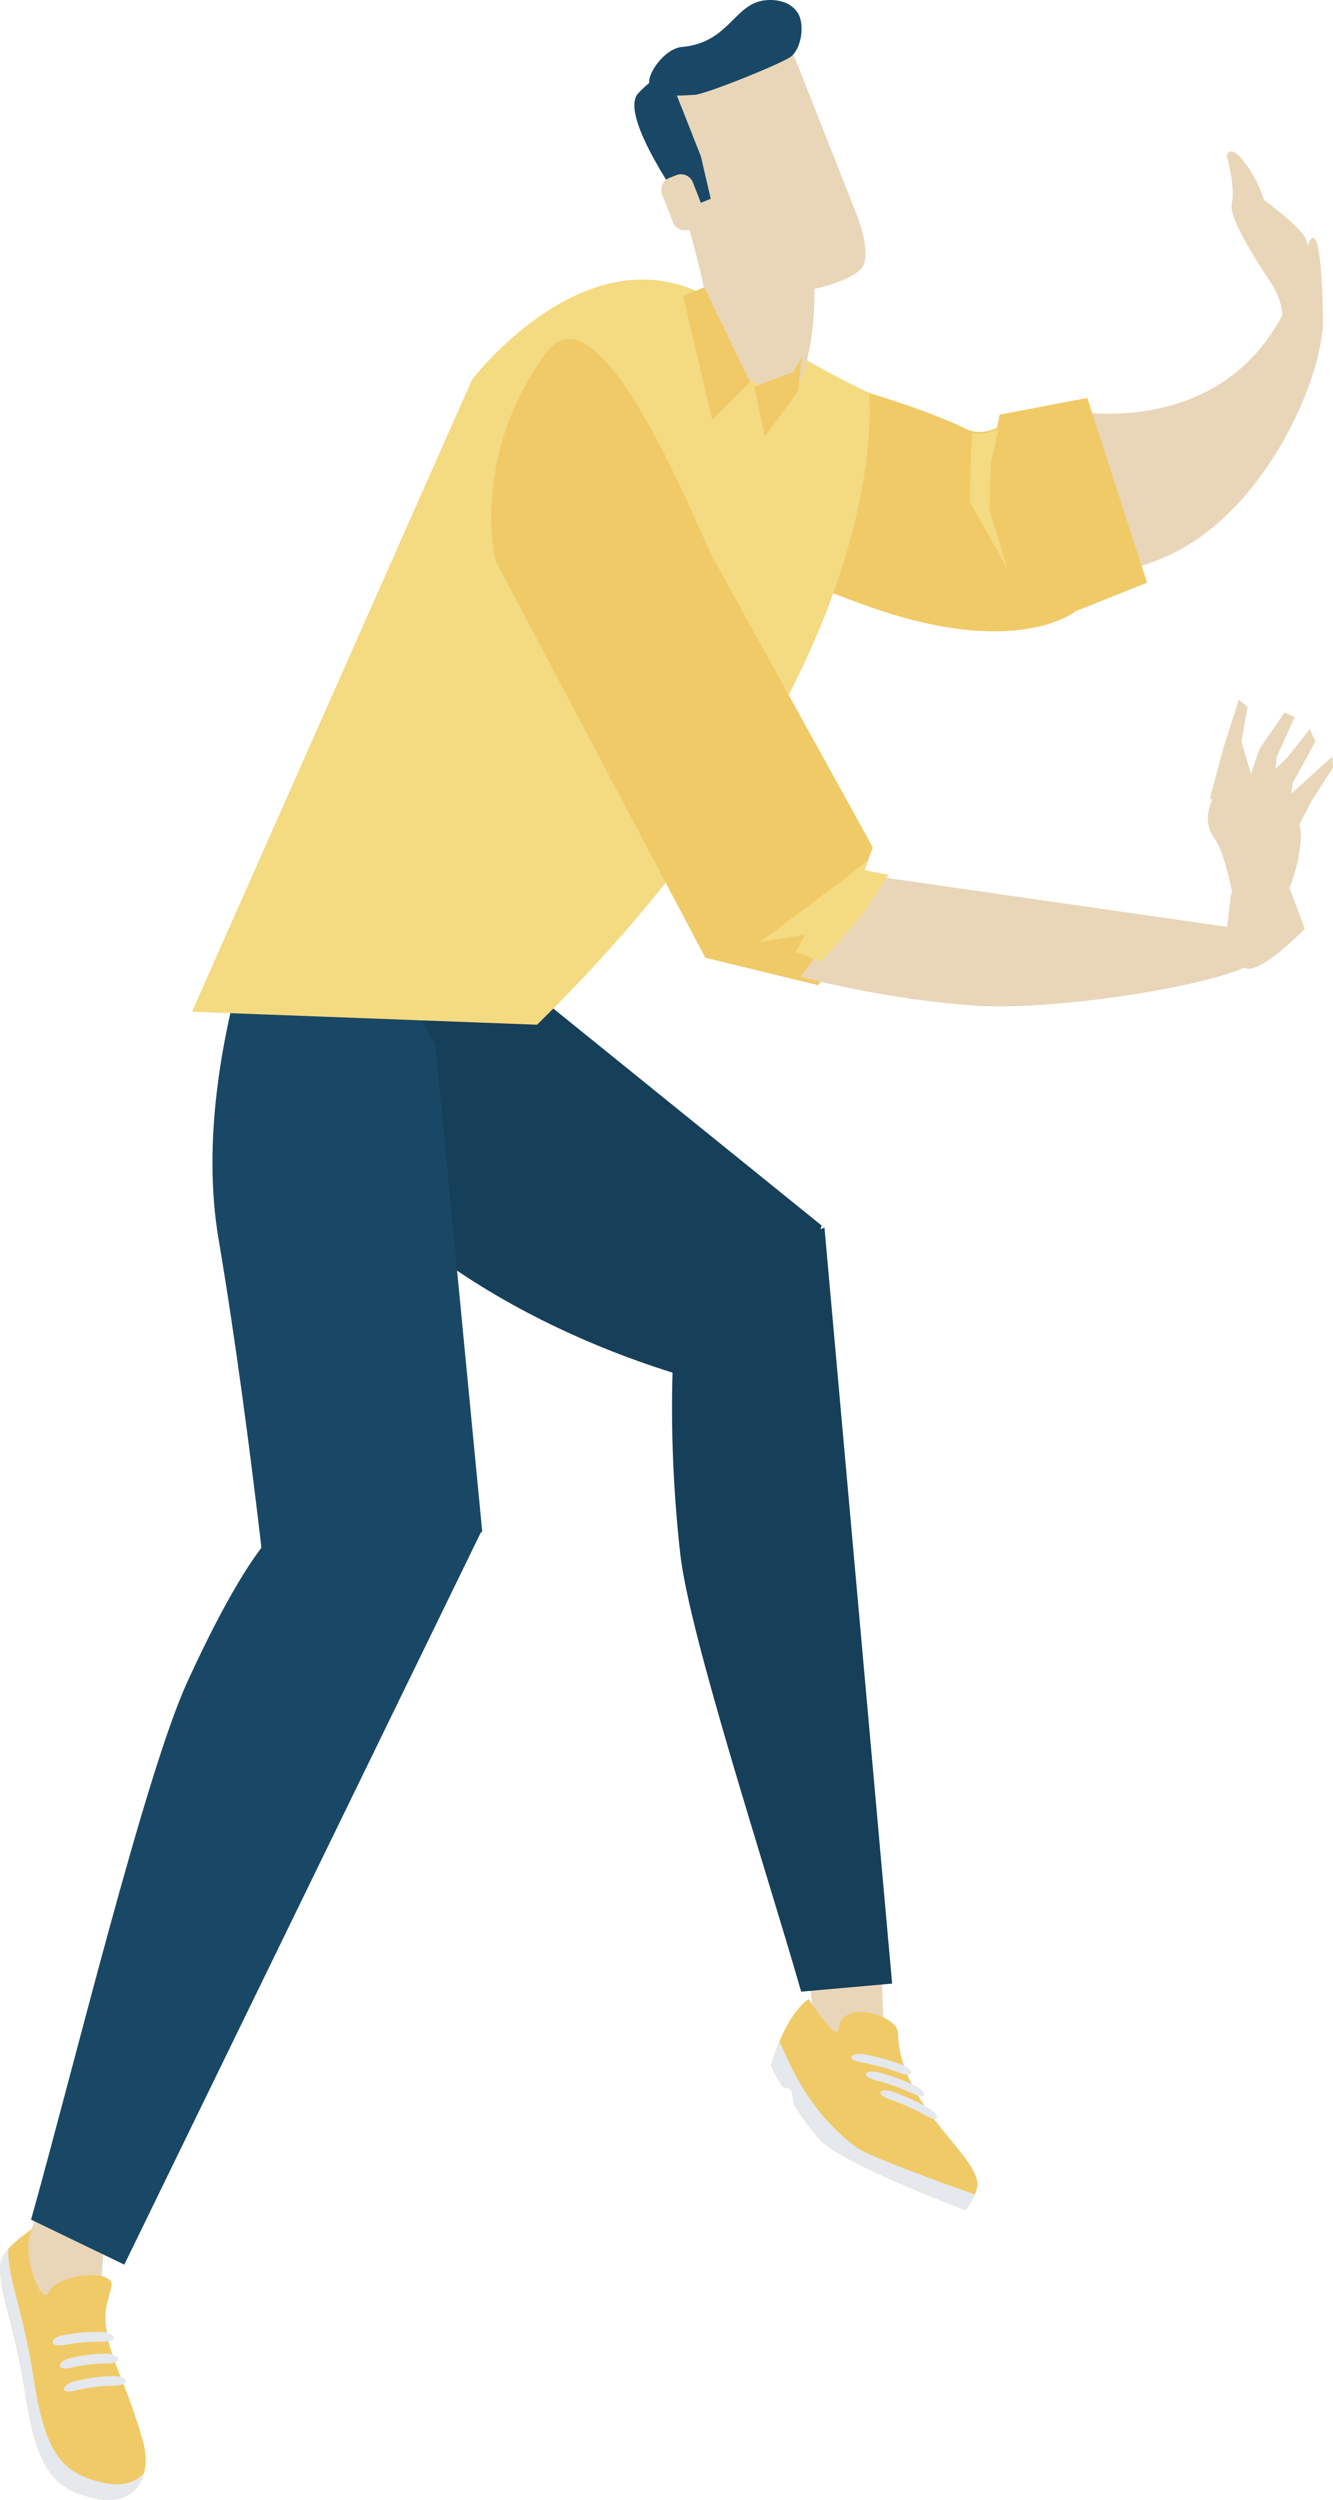
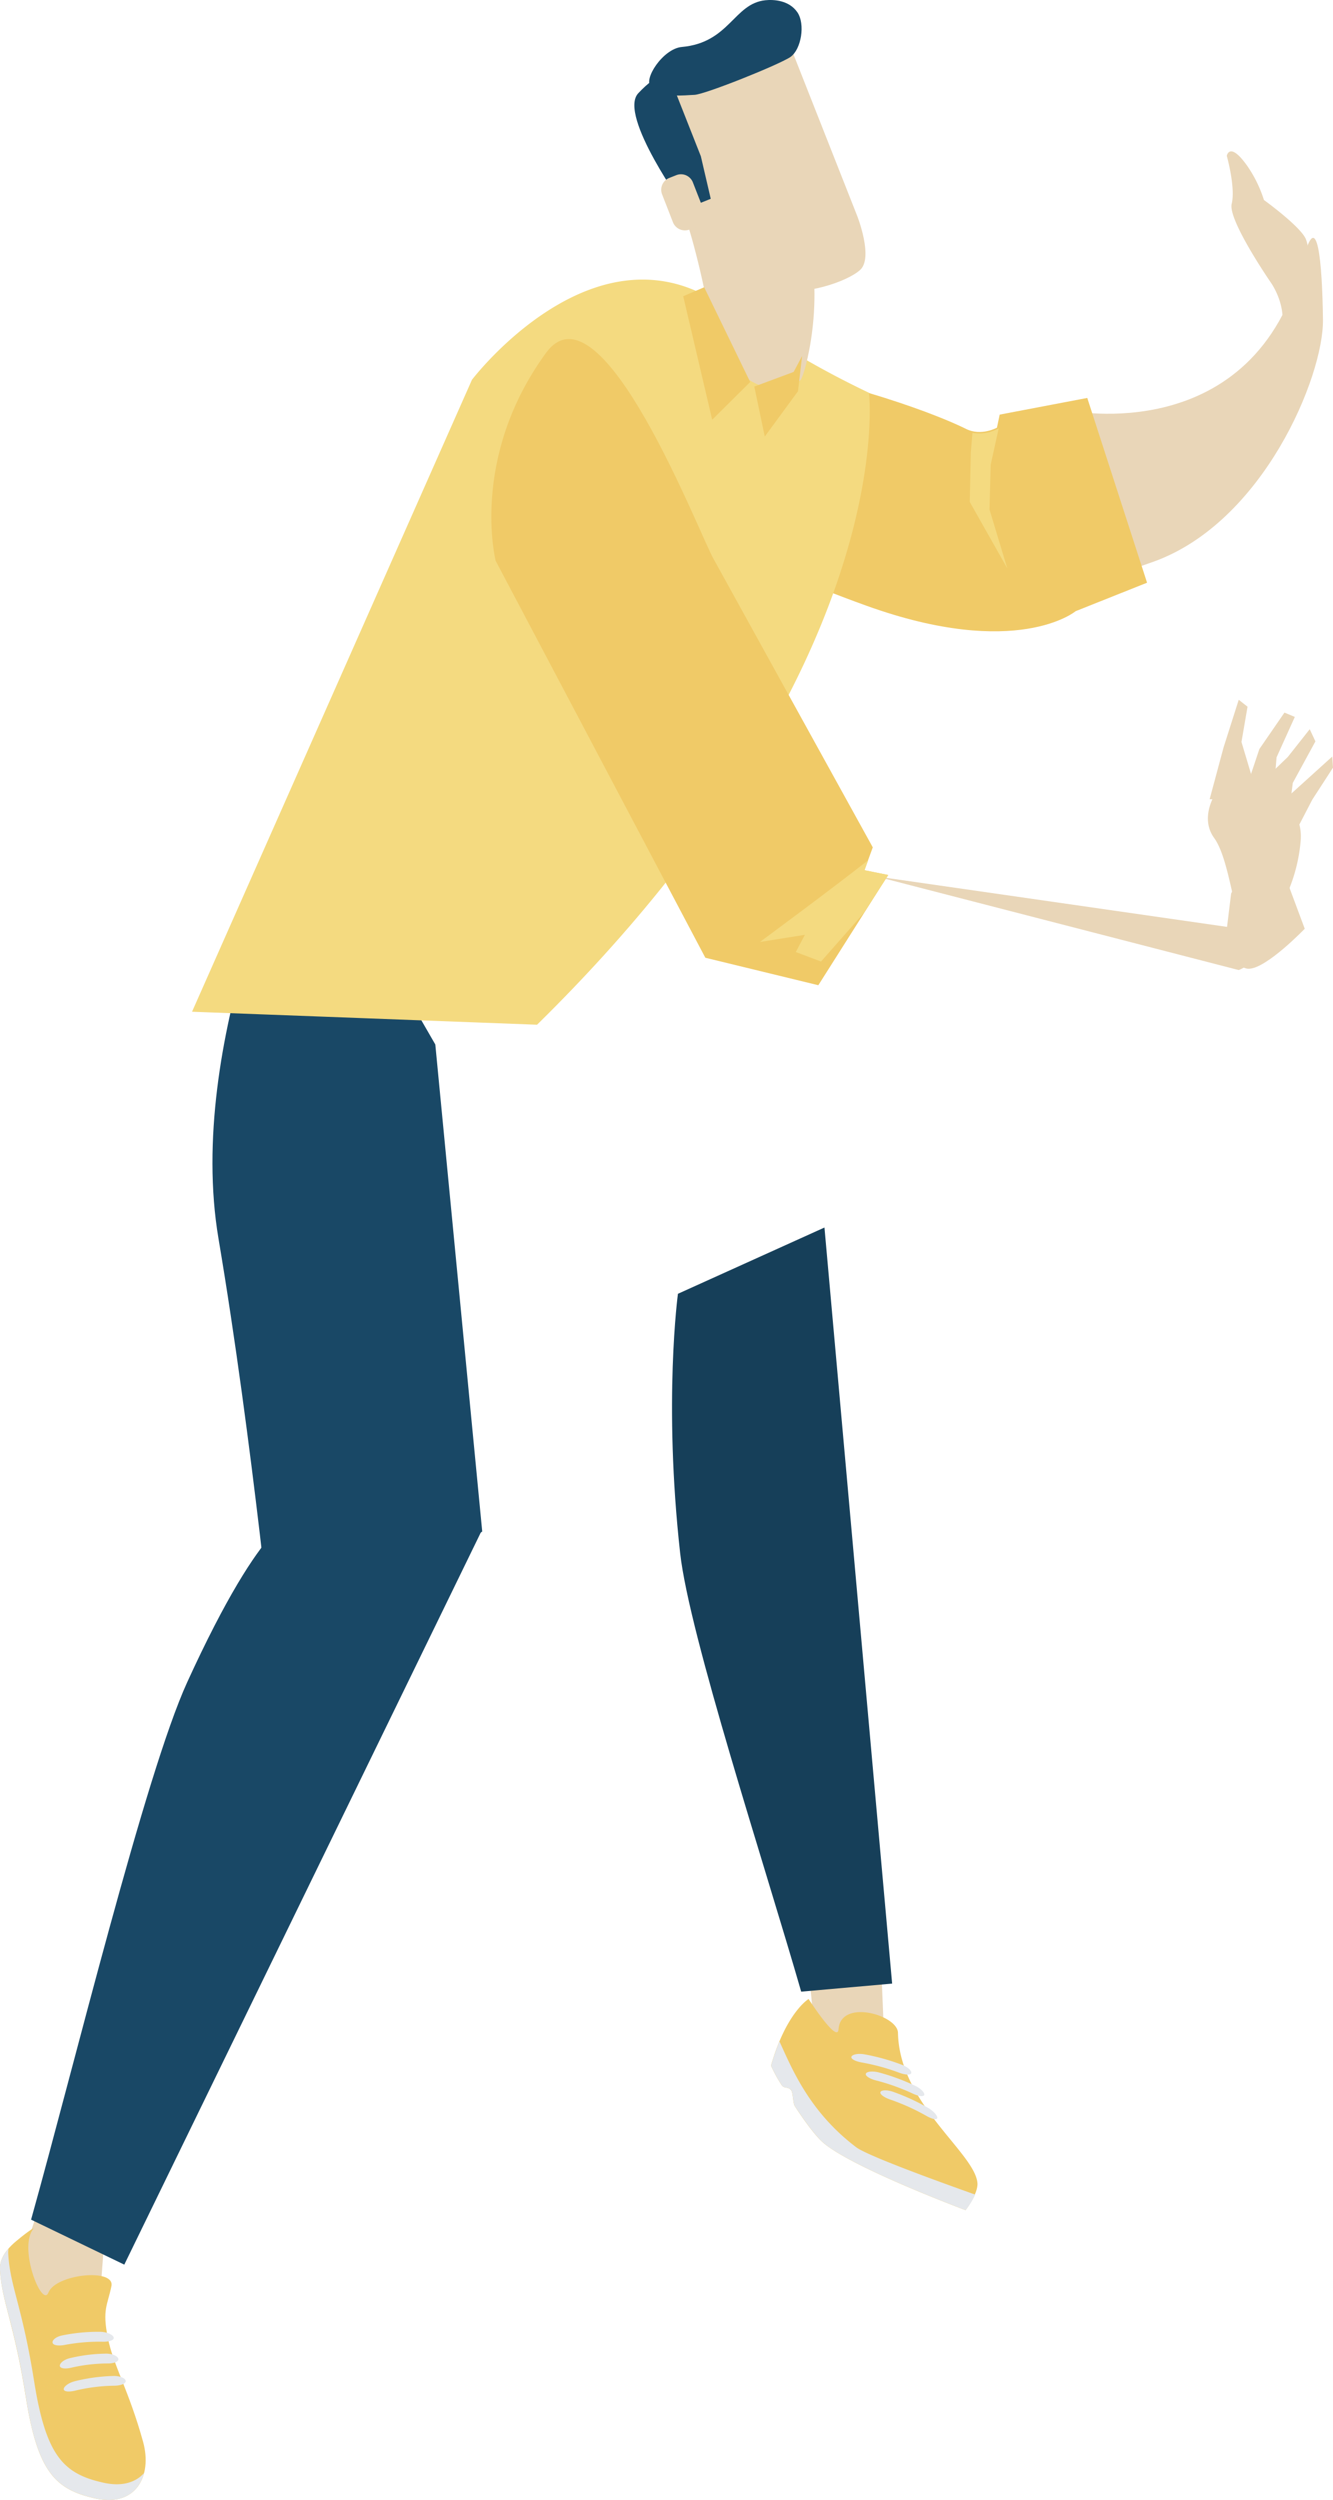
<svg xmlns="http://www.w3.org/2000/svg" viewBox="0 0 369.36 692.33">
  <defs>
    <style>.cls-1{fill:#e9d6b8;}.cls-2{fill:#f0ca67;}.cls-3{fill:#e5e8ec;}.cls-4{fill:#163f59;}.cls-5{fill:#194866;}.cls-6{fill:#f4da80;}</style>
  </defs>
  <title>человек</title>
  <g id="Слой_2" data-name="Слой 2">
    <g id="dizajn">
      <path class="cls-1" d="M352.1,258.83l5-12.38A45.77,45.77,0,0,0,360.39,233c.7-7.66-4.33-12.09-11.54-14.14s-11.08-.65-11.08-.65-5.94,7.51-1.31,13.9,5.7,25.37,8.93,25.08A13.57,13.57,0,0,1,352.1,258.83Z" />
      <polygon class="cls-1" points="335.18 221.33 339.04 206.97 343.24 193.79 345.68 195.71 344 205.48 348.81 221.54 344.26 221.47 335.18 221.33" />
      <polygon class="cls-1" points="348.96 207.43 355.91 197.34 358.78 198.54 353.72 209.74 352.65 222.81 344.26 221.47 348.96 207.43" />
      <polygon class="cls-1" points="362.91 201.94 356.84 209.62 352.11 214.18 350.97 221.33 357.24 224.53 358.22 216.81 364.49 205.31 362.91 201.94" />
      <polygon class="cls-1" points="369.14 209.52 356.04 221.37 355.57 226.49 359.73 228.94 363.62 221.45 369.36 212.59 369.14 209.52" />
      <polygon class="cls-1" points="225.57 561.24 220.92 511.23 242.74 509.88 245.12 567.58 225.57 561.24" />
      <path class="cls-2" d="M270.83,604.45c.32,2.93-3.28,7.61-3.28,7.61s-31-11.57-39.33-18.58c-2.16-1.81-5.24-6-8-10.24-.48-.71-.49-3.55-.93-4.25-.84-1.3-2-.44-2.73-1.59a39.46,39.46,0,0,1-2.93-5.36c4.24-14.77,10.42-18.46,10.42-18.46s8,12.43,8.29,8.43c.56-8.56,16.37-4,16.48.93C249.21,582.59,269.93,596,270.83,604.45Z" />
      <path class="cls-3" d="M270.23,607.76c-9.65-3.43-29.84-10.73-33-13.13-13-9.86-17.77-21.72-21.25-29.3a65.05,65.05,0,0,0-2.34,6.71,39.46,39.46,0,0,0,2.93,5.36c.69,1.15,1.89.29,2.73,1.59.44.7.45,3.54.93,4.25,2.77,4.22,5.85,8.43,8,10.24,8.32,7,39.33,18.58,39.33,18.58A21.55,21.55,0,0,0,270.23,607.76Z" />
      <path class="cls-3" d="M259.7,586.56c-.13.59-1.46.28-3-.6a59.66,59.66,0,0,0-9.95-4.5c-1.74-.59-3-1.49-2.79-2.09s1.84-.67,3.54-.07a58,58,0,0,1,9.78,4.51C258.79,584.7,259.84,586,259.7,586.56Z" />
      <path class="cls-3" d="M256.09,580.14c-.16.59-1.56.39-3.15-.35a59.14,59.14,0,0,0-10.23-3.66c-1.75-.46-3-1.25-2.79-1.86s1.9-.8,3.63-.34a58.24,58.24,0,0,1,10.06,3.71C255.19,578.39,256.26,579.56,256.09,580.14Z" />
      <path class="cls-3" d="M252.49,574.11c-.19.6-1.65.51-3.3-.1a59.23,59.23,0,0,0-10.44-2.85c-1.8-.33-3.1-1-2.81-1.63s1.95-.93,3.71-.6A58.41,58.41,0,0,1,250,571.84C251.58,572.45,252.68,573.52,252.49,574.11Z" />
      <path class="cls-1" d="M5.84,635.11c-4.47-7.88,2.95-17.79,2.95-17.79L18,589.48l13.19.4-3.68,49S10.32,643,5.84,635.11Z" />
      <path class="cls-2" d="M9.44,617s-1,.35-4.88,3.58S-.13,626.38,0,628.7c.54,8.95,3.86,14.34,7.15,35.14s8.25,25.61,19.27,28.06,15.92-6,13.21-15.76C35.71,662,31.37,655,29.88,647.41c-1.59-7.9-.08-9,1-14.33,1-5-15.39-3.36-17.46,1.79C11.62,639.41,4.79,622,9.44,617Z" />
      <path class="cls-3" d="M2.29,624.35c.55,8.94,3.87,14.33,7.17,35.13s8.23,25.63,19.26,28.07c5.1,1.13,8.85-.09,11.18-2.66-1.4,5.34-6,8.67-13.46,7-11-2.45-16-7.25-19.27-28.06S.56,637.65,0,628.7c-.12-1.79.38-3.71,2.36-6A7.41,7.41,0,0,0,2.29,624.35Z" />
      <path class="cls-1" d="M9.18,617.17a1.56,1.56,0,0,1,.26-.13c-.09.09-.16.21-.24.3S9.19,617.22,9.18,617.17Z" />
      <path class="cls-3" d="M17.66,661.62c0,.71,1.38.84,3.1.44a49.11,49.11,0,0,1,10.83-1.38c1.85,0,3.31-.58,3.24-1.33s-1.64-1.42-3.44-1.37a49.44,49.44,0,0,0-10.67,1.46C19,659.87,17.68,660.91,17.66,661.62Z" />
      <path class="cls-3" d="M16.58,655.2c.1.71,1.47.89,3.09.51a45,45,0,0,1,10.23-1.19c1.74,0,3.06-.53,2.89-1.3s-1.75-1.45-3.46-1.42a45.12,45.12,0,0,0-10.1,1.28C17.65,653.48,16.5,654.5,16.58,655.2Z" />
      <path class="cls-3" d="M14.57,648.78c.15.71,1.62.94,3.32.61a51.75,51.75,0,0,1,10.68-.89c1.81,0,3.16-.45,2.92-1.22s-1.91-1.5-3.71-1.53a49.8,49.8,0,0,0-10.54,1C15.57,647.09,14.4,648.06,14.57,648.78Z" />
      <path class="cls-1" d="M354.82,92.61c2.28-7.55-2.69-14.37-2.69-14.37s-11.95-17.32-10.84-21.8-1.36-13.28-1.36-13.28.75-4.16,5.67,2.78a34.93,34.93,0,0,1,4.62,9.44s10.29,7.43,11.65,10.91c2.78,7.15-3.12,25.38-3.12,25.38S354.53,93.58,354.82,92.61Z" />
      <path class="cls-1" d="M296.24,113.68s51.47,10.7,64.78-41.52c4-15.52,5.38.69,5.56,16.41s-16.57,56.11-47,67-42.83,12.41-52.2,3.05S296.24,113.68,296.24,113.68Z" />
-       <path class="cls-4" d="M86.91,225.63,227.64,339.36l-12.17,47.81s-50.31-6.95-94.87-39.54S86.91,225.63,86.91,225.63Z" />
      <path class="cls-4" d="M222,551.55c-10-34.73-31-98.72-33.53-121.38-4.69-42-.62-71.88-.62-71.88l40.6-18.35,18.75,209.38Z" />
      <path class="cls-5" d="M83.06,224.15l37.56,65.1,13,134.87L76.32,464.38S70,399,60.54,343C51.35,288.59,83.06,224.15,83.06,224.15Z" />
      <path class="cls-5" d="M8.61,614.69c12-42.84,31.57-123.23,43.26-148.83,21.68-47.42,30.58-46,30.58-46l50.84,4.4L34.44,627.15Z" />
      <path class="cls-2" d="M177.11,126.08s-4.17,17.5,62.9,41.64c41.82,15.06,58.05,1.53,58.05,1.53l19.78-7.88L301.27,110.2,277,114.82l-.76,3.62s-4.38,2.43-8.56.34-23.87-11-64-19.06C157,90.36,178.14,122,177.11,126.08Z" />
      <path class="cls-6" d="M268.71,139l.29-13.68.46-5.46a10.88,10.88,0,0,0,7.27-1.25l-2.22,10.09-.33,12.4,4.93,16.3Z" />
      <path class="cls-6" d="M148.81,283.78l-95.6-3.6,77.56-175s34.72-45.66,70.34-19.85a256.35,256.35,0,0,0,39.68,23.45S249.82,184.58,148.81,283.78Z" />
      <path class="cls-1" d="M346,268.28c4.89,0,15.53-11.08,15.53-11.08L356,242.37l-11.18-2.54-3.69,7.63-1.87,15.26S343,268.31,346,268.28Z" />
      <path class="cls-2" d="M197.84,155l44,79.66L239.51,241l6.58,1.33-19.34,30.51-31.31-7.61L137.35,155.32s-7.27-28.48,13.92-57.56C166.62,76.67,194,148.58,197.84,155Z" />
-       <path class="cls-1" d="M242.75,242.7l107.94,15.52s-1.6,8.24-7.46,10.42c-15.87,5.9-53.26,11-71.68,9.93-25.2-1.48-49.81-8.05-49.81-8.05Z" />
+       <path class="cls-1" d="M242.75,242.7l107.94,15.52s-1.6,8.24-7.46,10.42Z" />
      <path class="cls-6" d="M210.57,260.86s19.87-14.65,30-22.65l-1,2.77,6.58,1.33-6.77,10.49L227.5,266.28l-7-2.63,2.53-4.77Z" />
      <path class="cls-1" d="M223.11,63.32c6,19.35-.24,41-1.26,41.89-9.92,9-25.6-8.42-25.14-13.68s-5.25-27.8-6.81-31S219.72,52.32,223.11,63.32Z" />
      <path class="cls-1" d="M207.75,56.4c-6.37.26-12.45,1.26-15.62,2.39,2.22,5.67,4.54,11.24,6.41,14.84,5.22,10,15.13,11.8,21.6,13.7a15.55,15.55,0,0,0,4.82.47c0-3.41-.5-10.57-1.85-24.48C222.6,58.11,215.35,56.41,207.75,56.4Z" />
      <path class="cls-1" d="M218.36,11.23l19.18,48.61s4.53,11.52.8,14.91S222.45,82,216,80.06s-16.37-3.69-21.59-13.7-14-35.42-14-35.42.33-9.65,17.65-10.77S218.36,11.23,218.36,11.23Z" />
      <path class="cls-5" d="M212.05.07c2.36-.25,6.58,0,8.87,3.3s1.08,10.31-1.86,12.38S195.3,26.19,192.4,26.27s-8.16,1-11.94-2.12c-2.46-2,3.25-10.68,8.45-11.14C202.17,11.82,203.3,1,212.05.07Z" />
      <path class="cls-5" d="M185.91,22.28l8.29,21,2.74,11.77-2.48,1-4.52,1.78s-18.8-25.91-13.09-32S184.84,20.79,185.91,22.28Z" />
      <path class="cls-1" d="M195,58.21a3.52,3.52,0,0,1-2,4.58l-1.92.77a3.57,3.57,0,0,1-4.61-2l-3-7.7a3.52,3.52,0,0,1,2-4.59l1.92-.76a3.54,3.54,0,0,1,4.6,2Z" />
      <polygon class="cls-2" points="207.87 105.79 197.34 116.24 189.31 82.03 195.12 79.55 207.87 105.79" />
      <polygon class="cls-2" points="219.91 103 222.26 98.59 221.11 108.35 211.91 120.9 209.01 107.05 219.91 103" />
    </g>
  </g>
</svg>